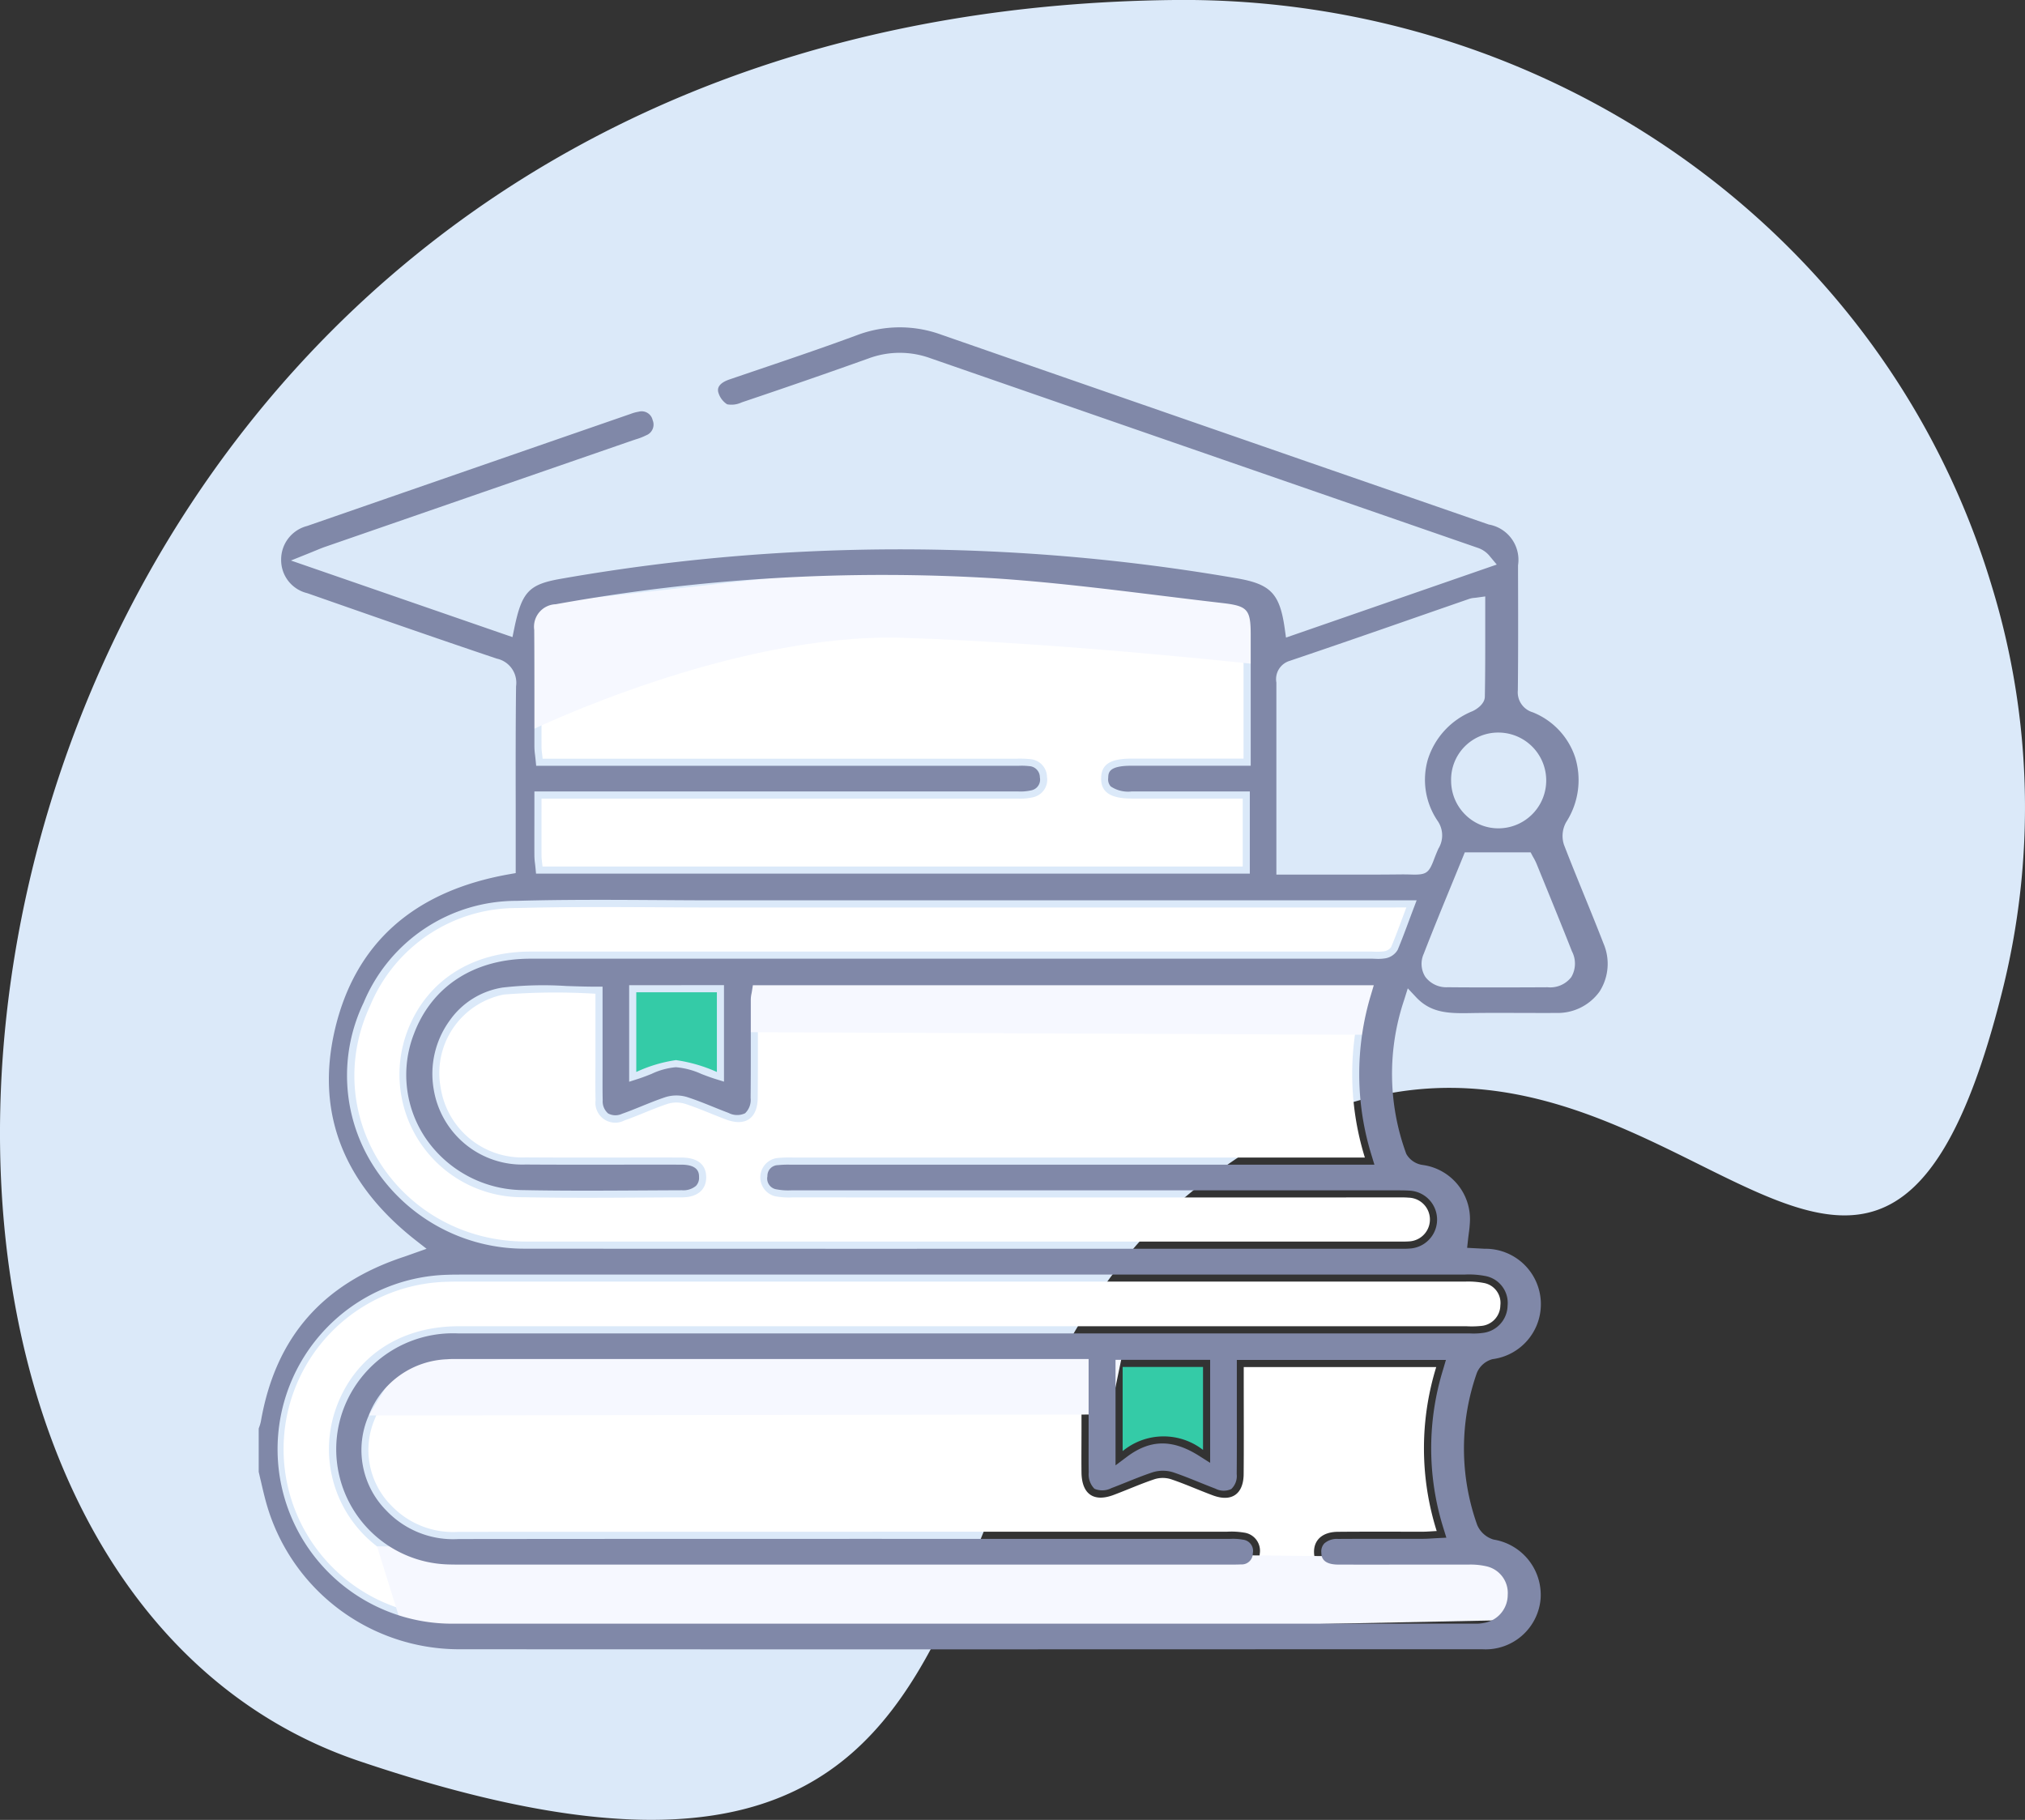
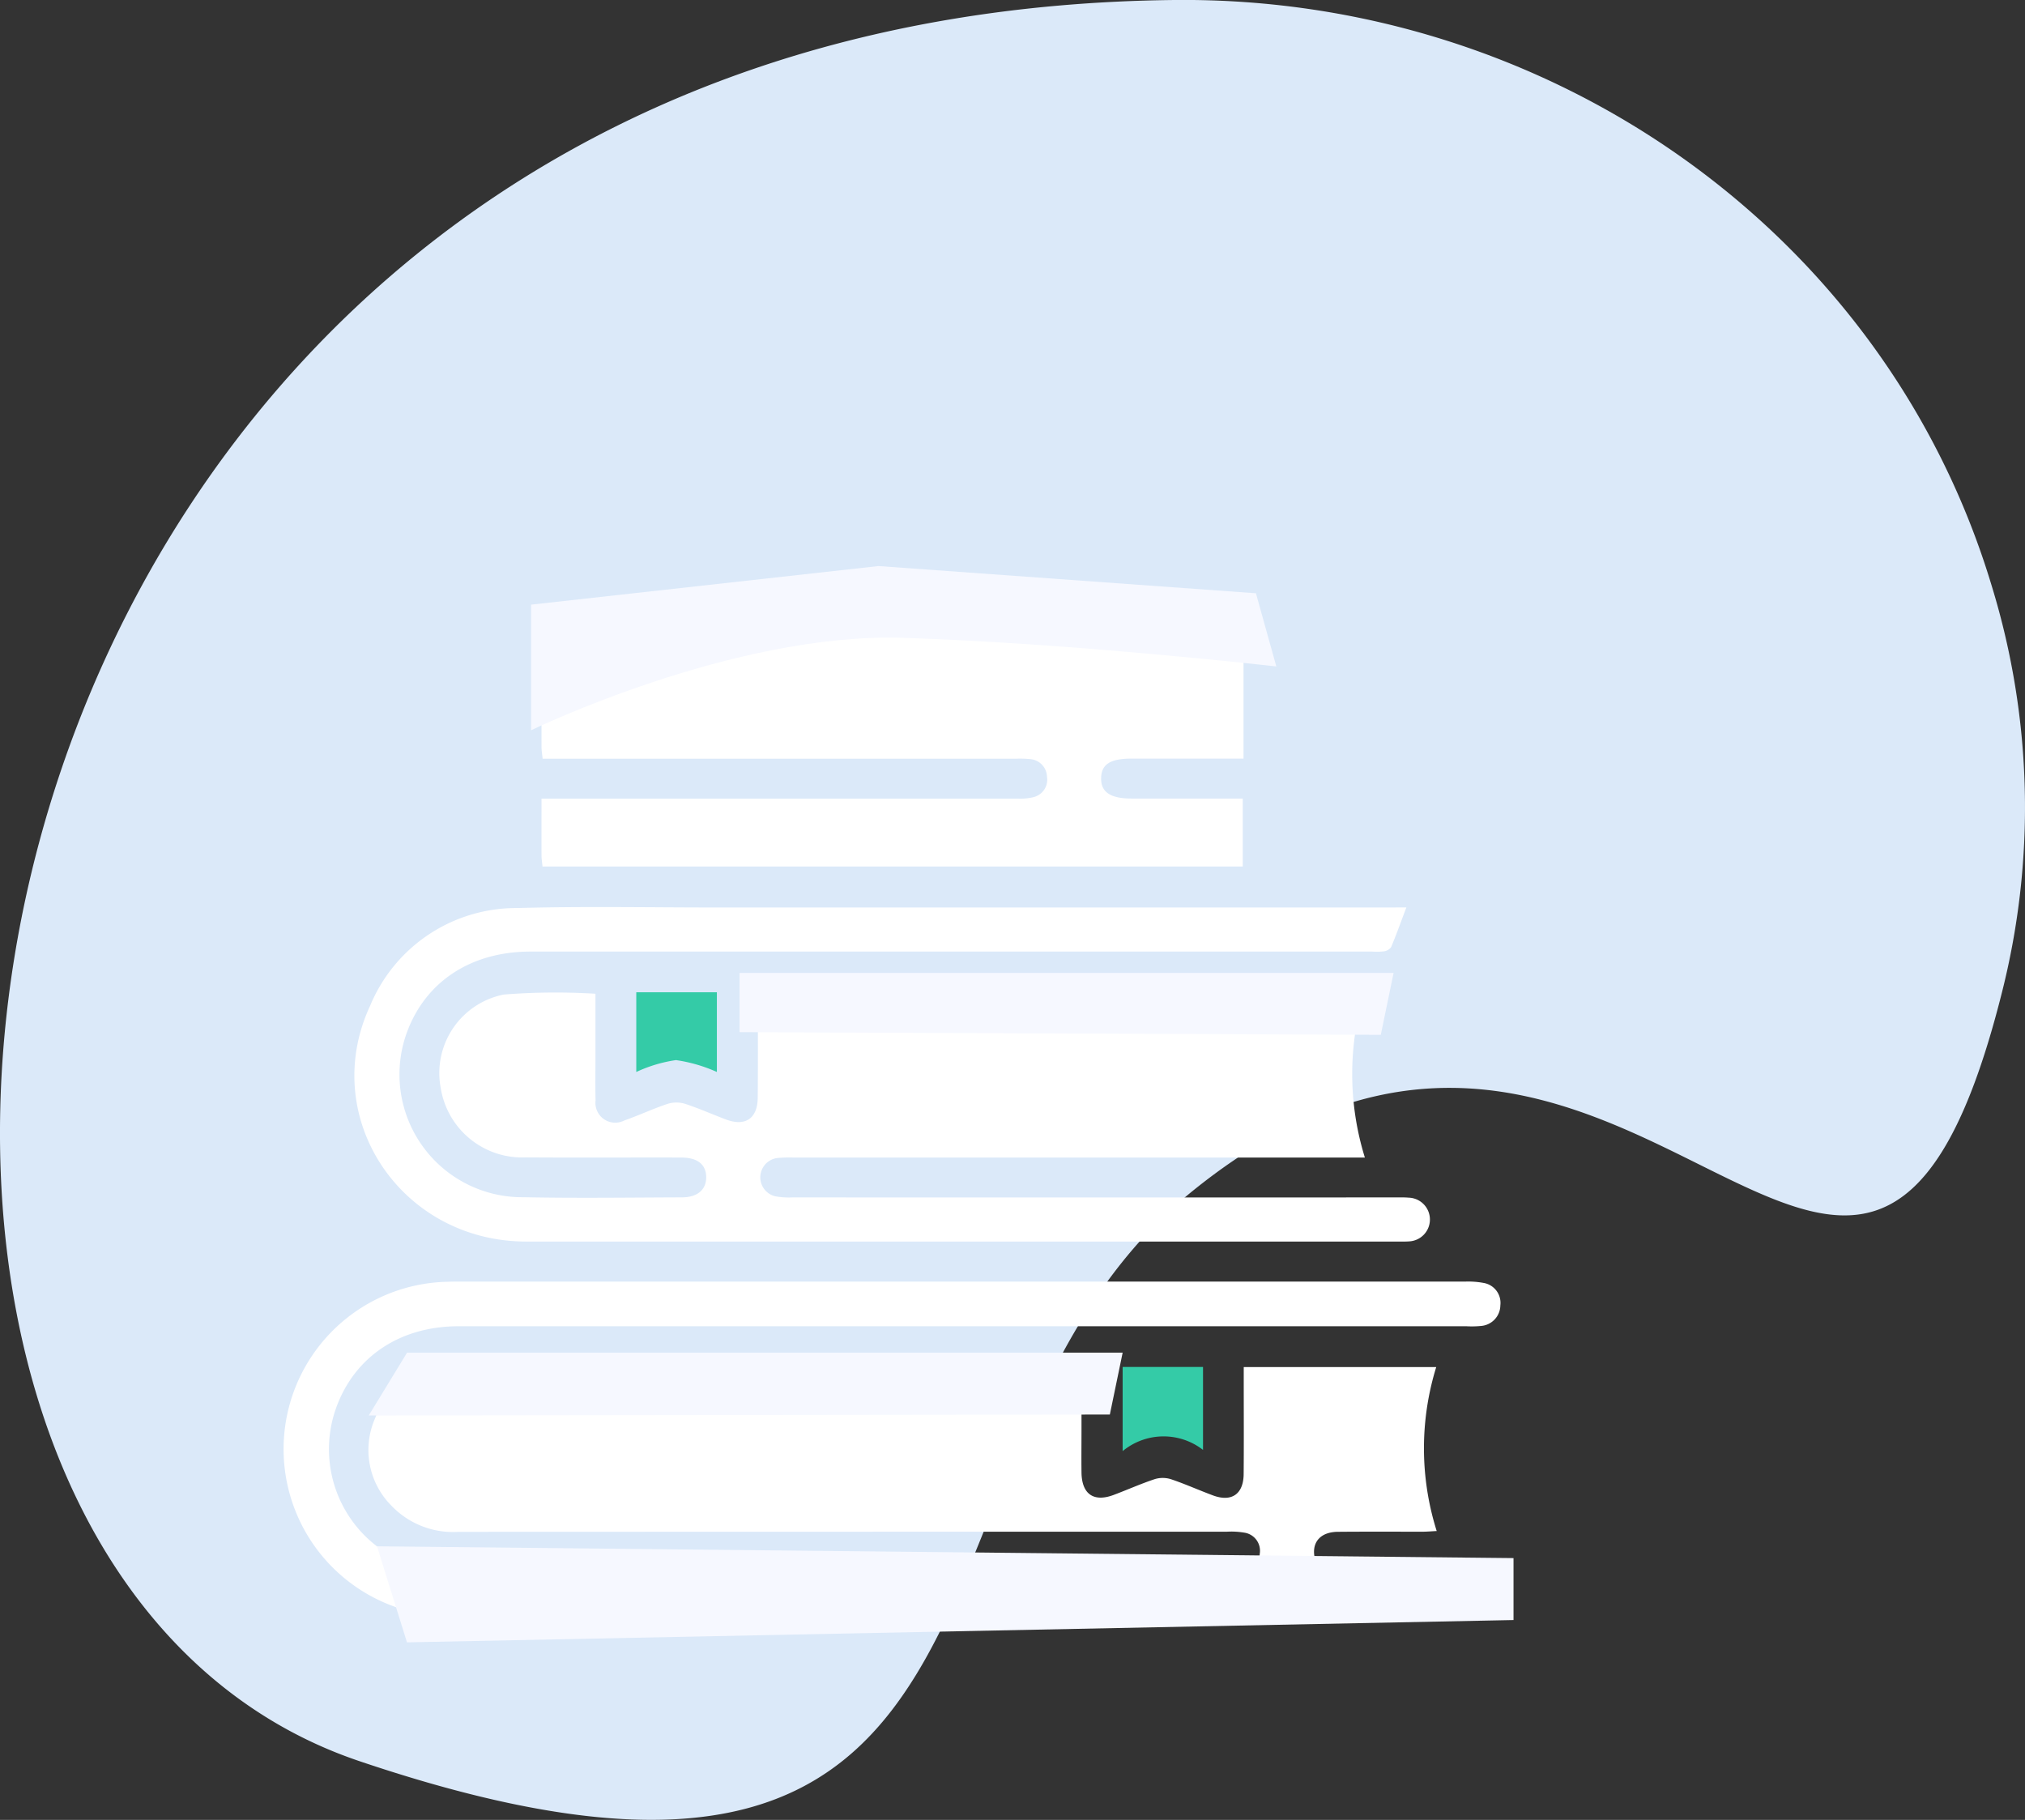
<svg xmlns="http://www.w3.org/2000/svg" width="150.118" height="134.918" viewBox="0 0 150.118 134.918">
  <rect x="0" y="0" width="150.118" height="134.918" fill="#333333" stroke="none" />
  <defs>
    <clipPath id="clip-path">
      <rect id="Rectangle_11285" data-name="Rectangle 11285" width="100" height="98.005" fill="none" />
    </clipPath>
  </defs>
  <g id="Group_68975" data-name="Group 68975" transform="translate(-430.392 -5411.486)">
    <path id="Path_43741" data-name="Path 43741" d="M87.089,0c27.621-.279,52.682,17.079,60.594,43.544a55.907,55.907,0,0,1,.693,30.154c-10.416,41.234-27.572-11.5-59.9,14.541-23.438,18.88-9.2,60.113-61.85,42.318C-21.051,114.443-6.93.952,87.089,0" transform="translate(430.393 5411.486)" fill="#dbe9f9" />
    <g id="Group_41225" data-name="Group 41225" transform="translate(449.57 5435.754)">
      <g id="Group_27686" data-name="Group 27686" clip-path="url(#clip-path)">
        <path id="Path_12345" data-name="Path 12345" d="M66.322,274.49v4.533c0,1.119-.014,2.238,0,3.356.026,1.6.908,2.208,2.389,1.651,1.014-.381,2.006-.826,3.033-1.167a2.033,2.033,0,0,1,1.2,0c1.057.354,2.078.817,3.125,1.205,1.379.511,2.261-.094,2.274-1.578.02-2.27.006-4.54.006-6.811v-1.126h14.27a20.384,20.384,0,0,0,.035,12.155c-.4.02-.708.049-1.018.05-2.106,0-4.212-.011-6.317.008-1.139.011-1.791.613-1.758,1.548.032.9.64,1.4,1.772,1.4,3.225.008,6.449,0,9.674.008a4.8,4.8,0,0,1,1.171.107,1.5,1.5,0,0,1,1.2,1.6,1.579,1.579,0,0,1-1.37,1.58,4.226,4.226,0,0,1-.886.03q-37.657,0-75.315,0a12.407,12.407,0,0,1-.458-24.81c.362-.016.724-.013,1.086-.013q37.164,0,74.328,0a6.227,6.227,0,0,1,1.37.1,1.5,1.5,0,0,1,1.24,1.661,1.551,1.551,0,0,1-1.421,1.526,6.935,6.935,0,0,1-1.084.024q-37.361,0-74.723,0c-4.325,0-7.683,2.235-9.062,6.006a9.071,9.071,0,0,0,8.255,12.173c.395.012.789.011,1.185.011h56.56c.362,0,.725.012,1.085-.013a1.337,1.337,0,0,0,1.366-1.292,1.359,1.359,0,0,0-1.153-1.585,5.731,5.731,0,0,0-1.276-.069q-28.478,0-56.955.011a6.321,6.321,0,0,1-4.98-1.935,5.843,5.843,0,0,1-1.208-6.5,5.936,5.936,0,0,1,5.4-3.834c.327-.027.658-.012.987-.012H66.322" transform="translate(-5.326 -197.473)" fill="#fff" />
        <path id="Path_12346" data-name="Path 12346" d="M104.868,162.954c-.4,1.061-.74,2.011-1.129,2.94a.788.788,0,0,1-.535.316,4.834,4.834,0,0,1-.886.017q-31.19,0-62.38,0c-4.375,0-7.733,2.189-9.134,5.917a9.1,9.1,0,0,0,8.614,12.294c3.914.078,7.83.023,11.745.01,1.16,0,1.809-.577,1.8-1.505s-.636-1.443-1.838-1.446c-3.849-.01-7.7.016-11.548-.011a6.115,6.115,0,0,1-6.293-5.139,5.932,5.932,0,0,1,4.676-6.934,48.833,48.833,0,0,1,6.794-.06c0,1.549,0,3.149,0,4.75,0,1.053-.02,2.106.008,3.158a1.468,1.468,0,0,0,2.128,1.489c1.084-.38,2.129-.874,3.218-1.235a2.209,2.209,0,0,1,1.292,0c1.029.334,2.02.782,3.035,1.162,1.426.534,2.333-.073,2.348-1.606.025-2.434.007-4.869.013-7.3a3.822,3.822,0,0,1,.079-.523h44.877a20.88,20.88,0,0,0,.04,12.249h-1.423q-20.481,0-40.961,0a9.6,9.6,0,0,0-1.182.036,1.444,1.444,0,0,0-.155,2.833,5.62,5.62,0,0,0,1.273.087q22.306.006,44.613,0c.362,0,.725-.012,1.085.018a1.622,1.622,0,0,1,.014,3.242c-.229.019-.461.012-.69.012q-32.374,0-64.748,0c-9.3-.007-15.419-9.215-11.565-17.49A11.732,11.732,0,0,1,38.93,163c4.931-.138,9.869-.04,14.8-.041q24.873,0,49.746,0Z" transform="translate(-19.789 -119.95)" fill="#fff" />
        <path id="Path_12348" data-name="Path 12348" d="M135.149,185.867l47.537.2.949-4.588H135.149Z" transform="translate(-99.503 -133.617)" fill="#f6f8ff" />
        <path id="Path_12349" data-name="Path 12349" d="M35.469,349.754,117.5,348.1v-4.592l-84.251-.875Z" transform="translate(-24.477 -252.266)" fill="#f6f8ff" />
        <path id="Path_12350" data-name="Path 12350" d="M30.932,292.845l54.939-.069.949-4.587H33.772Z" transform="translate(-22.773 -212.178)" fill="#f6f8ff" />
        <path id="Path_12351" data-name="Path 12351" d="M131.5,84.634h-8.311c-1.569,0-2.224.419-2.251,1.431-.028,1.048.685,1.53,2.266,1.53h8.233v5.038H79.527c-.028-.295-.072-.549-.074-.8-.007-1.373,0-2.746,0-4.234h1.26q17.022,0,34.045,0a4.071,4.071,0,0,0,1.167-.108,1.332,1.332,0,0,0,1-1.509,1.346,1.346,0,0,0-1.247-1.31,7.487,7.487,0,0,0-1.083-.029H79.535c-.035-.357-.082-.611-.082-.865-.005-2.894.013-5.789-.014-8.683a1.156,1.156,0,0,1,1.134-1.371A135.215,135.215,0,0,1,113.087,71.8c5.6.375,11.171,1.178,16.751,1.821,1.662.192,1.657.244,1.657,1.894,0,2.99,0,5.981,0,9.117" transform="translate(-58.487 -52.662)" fill="#fff" />
        <path id="Path_12352" data-name="Path 12352" d="M76.553,79.27s14.95-7.258,27.576-6.854S131.8,74.538,131.8,74.538l-1.51-5.425-27.98-2.018L76.553,69.957Z" transform="translate(-56.362 -49.399)" fill="#f6f8ff" />
-         <path id="Path_12353" data-name="Path 12353" d="M99.4,49.241a3.815,3.815,0,0,0,.292-3.566c-.459-1.187-.949-2.388-1.422-3.549-.5-1.231-1.022-2.505-1.508-3.77a2.088,2.088,0,0,1,.171-1.686A5.748,5.748,0,0,0,97.6,31.9a5.428,5.428,0,0,0-3.157-3.363,1.547,1.547,0,0,1-1.1-1.633c.032-2.866.023-5.784.015-8.6l0-.666a2.658,2.658,0,0,0-2.169-3.02q-6.711-2.325-13.424-4.648C68.862,6.879,59.654,3.692,50.6.543a8.968,8.968,0,0,0-6.285.051c-2.416.893-4.893,1.733-7.289,2.546q-1.063.36-2.124.722c-.928.317-.865.754-.844.9a1.552,1.552,0,0,0,.668.943,1.76,1.76,0,0,0,1.075-.141C39.23,4.41,42.3,3.345,45.2,2.307a6.648,6.648,0,0,1,4.588-.021q14.413,5,28.831,9.991l11.758,4.071A1.922,1.922,0,0,1,91.29,17l.489.586L76.156,23l-.089-.635c-.367-2.62-1.029-3.322-3.541-3.758A146.45,146.45,0,0,0,39.72,16.667a143.693,143.693,0,0,0-17.367,1.982c-2.344.415-2.855.973-3.419,3.726l-.121.589L2.389,17.286l1.31-.526c.2-.082.372-.151.519-.212.273-.113.471-.194.682-.268l11.825-4.094,10.983-3.8.248-.083a4.479,4.479,0,0,0,.769-.3.85.85,0,0,0,.479-1.124.833.833,0,0,0-1.041-.624,3.006,3.006,0,0,0-.6.165l-.05.017q-11.963,4.141-23.925,8.29a2.562,2.562,0,0,0-1.924,2.5A2.522,2.522,0,0,0,3.6,19.707l.264.092c4.514,1.58,9.183,3.214,13.792,4.762a1.83,1.83,0,0,1,1.423,2.045c-.036,3.027-.031,6.107-.026,9.085q0,1.624,0,3.247v1.522l-.437.076c-7.135,1.247-11.5,5.149-12.985,11.6-1.4,6.107.635,11.35,6.056,15.583l.758.592-1.173.416c-.181.065-.341.122-.5.176C4.72,70.9,1.251,74.887.166,81.082a2.862,2.862,0,0,1-.136.47L0,81.636v3.209c.053.223.1.446.156.669.117.506.237,1.03.375,1.534A14.858,14.858,0,0,0,14.8,98c22.073.012,44.515.008,66.218,0l9.691,0a4.094,4.094,0,0,0,4.323-3.757,4.157,4.157,0,0,0-3.486-4.375,1.906,1.906,0,0,1-1.219-1.091,16.876,16.876,0,0,1-.02-11.269,1.746,1.746,0,0,1,1.158-1.015,4.109,4.109,0,0,0-.593-8.184l-.488-.027-.8-.042.06-.554c.018-.168.039-.332.06-.493a9.128,9.128,0,0,0,.089-.92A4.055,4.055,0,0,0,86.313,62.1a1.65,1.65,0,0,1-1.239-.823,17.177,17.177,0,0,1-.16-11.413l.27-.861.618.658c1.071,1.141,2.324,1.21,3.974,1.178,1.225-.022,2.468-.017,3.669-.012.918,0,1.835.007,2.752,0A3.816,3.816,0,0,0,99.4,49.241m-7.558-19.2a3.549,3.549,0,0,1,.109,7.1H91.9a3.461,3.461,0,0,1-2.429-.989,3.537,3.537,0,0,1-1.074-2.512,3.489,3.489,0,0,1,3.452-3.6m-15.4-5.322c3.192-1.078,6.428-2.2,9.558-3.292q1.871-.651,3.743-1.3a1.606,1.606,0,0,1,.386-.072c.055-.006.117-.012.19-.022l.6-.084,0,2.081c0,1.761.005,3.581-.03,5.362-.01.53-.611.932-.928,1.071a5.7,5.7,0,0,0-3.3,3.586,5.419,5.419,0,0,0,.749,4.571,1.88,1.88,0,0,1,.035,2.032c-.156.354-.261.627-.344.846-.37.968-.57,1.1-1.653,1.07-.215-.006-.487-.013-.832-.009-.987.011-1.983.014-2.972.014-.76,0-1.516,0-2.261,0s-1.512,0-2.267,0H75.443V35.7q0-4.683,0-9.367a1.414,1.414,0,0,1,1.006-1.613m-54.45-4.189a136.456,136.456,0,0,1,32.641-1.919c4.092.273,8.23.783,12.231,1.276,1.49.183,3.03.373,4.545.548,1.906.22,2.124.467,2.124,2.4V32.5H64.7c-1.7,0-1.713.509-1.724.917a.773.773,0,0,0,.186.615,2.3,2.3,0,0,0,1.552.374h8.76V40.5H20.56l-.046-.478c-.009-.092-.019-.18-.03-.266a5.235,5.235,0,0,1-.046-.586c-.005-1.019,0-2.039,0-3.1V34.406h5.715q15.058,0,30.116,0H56.3a3.577,3.577,0,0,0,.986-.085.808.808,0,0,0,.623-.959.83.83,0,0,0-.8-.833,4.73,4.73,0,0,0-.745-.026l-.262,0H20.57l-.047-.476c-.012-.117-.025-.222-.036-.32a5,5,0,0,1-.048-.6q0-1.48,0-2.96c0-1.875,0-3.814-.014-5.719a1.67,1.67,0,0,1,1.57-1.9M89.446,70.218h.037a6.484,6.484,0,0,1,1.45.111,2.03,2.03,0,0,1,1.65,2.205,2.075,2.075,0,0,1-1.864,2.017,4.841,4.841,0,0,1-.89.036c-.092,0-.185,0-.277,0H63.687q-24.426,0-48.857,0a8.671,8.671,0,0,0-8.566,5.66,8.543,8.543,0,0,0,7.775,11.465c.36.011.721.012,1.081.011H71.768l.27,0c.271,0,.526,0,.779-.013a.82.82,0,0,0,.879-.819.841.841,0,0,0-.747-1.017,4.047,4.047,0,0,0-.927-.057l-.23,0-8.887,0c-15.754,0-32.046-.006-48.068.012h-.013A6.829,6.829,0,0,1,9.466,87.72a6.36,6.36,0,0,1-1.308-7.054A6.478,6.478,0,0,1,14,76.5c.265-.022.524-.019.775-.016.085,0,.167,0,.255,0H61.524v5.06q0,.514,0,1.028c0,.761-.006,1.549.007,2.32a1.52,1.52,0,0,0,.424,1.21,1.478,1.478,0,0,0,1.251-.045c.383-.144.764-.3,1.143-.45.619-.249,1.259-.507,1.91-.723a2.554,2.554,0,0,1,1.538,0c.64.215,1.27.469,1.878.715.414.167.841.34,1.262.5a1.315,1.315,0,0,0,1.165.021,1.33,1.33,0,0,0,.4-1.109c.014-1.595.011-3.218.009-4.787q0-1.01,0-2.019V76.552H88.011l-.2.679a19.781,19.781,0,0,0,.033,11.849l.2.648-.677.034c-.131.007-.253.015-.368.021-.233.015-.454.028-.675.029q-1.142,0-2.283,0c-1.322,0-2.688,0-4.031.009a1.4,1.4,0,0,0-1.017.337.878.878,0,0,0-.219.665c.009.267.031.892,1.246.9q2.455.007,4.909,0,2.381,0,4.764,0a5.271,5.271,0,0,1,1.3.123,2.023,2.023,0,0,1,1.6,2.123A2.111,2.111,0,0,1,90.8,96.053a2.592,2.592,0,0,1-.549.05c-.082,0-.162,0-.238,0s-.141,0-.21,0H72.925q-29.218,0-58.435,0a12.935,12.935,0,0,1-.48-25.865c.335-.014.67-.013.994-.014h.114q37.164,0,74.328,0M70.533,76.544V84.18l-.81-.513c-1.977-1.253-3.631-1.232-5.36.066l-.844.634V76.544ZM85.572,43.19q-.155.409-.3.8c-.28.751-.544,1.46-.837,2.159a1.311,1.311,0,0,1-.924.63,3.319,3.319,0,0,1-.745.032c-.08,0-.159-.006-.238-.006H66.488q-23.17,0-46.339,0c-4.16,0-7.309,2.033-8.641,5.575a8.383,8.383,0,0,0,.878,7.748,8.822,8.822,0,0,0,7.252,3.833c2.967.059,5.989.042,8.912.024q1.411-.008,2.821-.014a1.461,1.461,0,0,0,1.048-.327A.865.865,0,0,0,32.644,63c0-.276-.011-.922-1.312-.925q-2.316-.006-4.63,0c-2.268,0-4.613.006-6.92-.011a6.651,6.651,0,0,1-6.808-5.574A6.72,6.72,0,0,1,14.151,51.4a5.9,5.9,0,0,1,3.943-2.457,26.416,26.416,0,0,1,4.706-.114c.706.024,1.436.049,2.163.049h.528v5.277c0,.316,0,.633,0,.95,0,.721-.008,1.466.011,2.195a1.182,1.182,0,0,0,.4.977,1.148,1.148,0,0,0,1.025.029c.49-.171.985-.373,1.464-.567.571-.232,1.161-.471,1.762-.671a2.734,2.734,0,0,1,1.621,0c.66.214,1.308.475,1.934.728.373.151.747.3,1.123.442a1.382,1.382,0,0,0,1.224.028,1.373,1.373,0,0,0,.412-1.145c.016-1.568.014-3.164.013-4.708q0-1.3,0-2.592a2.232,2.232,0,0,1,.053-.428c.011-.055.022-.113.032-.176l.07-.445H82.664l-.2.675a20.3,20.3,0,0,0,.039,11.947l.208.682h-43.3a7.315,7.315,0,0,0-.913.033.792.792,0,0,0-.785.821.81.81,0,0,0,.685.976,4.619,4.619,0,0,0,1.053.073h.1q16.73,0,33.46,0H84.4c.29,0,.589,0,.893.021a2.149,2.149,0,0,1,.014,4.294c-.205.017-.4.017-.594.015h-.141l-18.037,0L47,68.311c-9.046,0-18.154,0-27.177-.008a13.267,13.267,0,0,1-11.28-6.076,12.458,12.458,0,0,1-.763-12.165,12.268,12.268,0,0,1,11.344-7.545c3.492-.1,7.042-.078,10.475-.058,1.448.008,2.908.022,4.345.017q17.766,0,35.532,0H85.842ZM34.493,48.767V55.92l-.685-.214c-.341-.107-.67-.233-.989-.355a5.673,5.673,0,0,0-1.888-.5h-.009a5.231,5.231,0,0,0-1.8.495c-.312.124-.635.252-.97.36l-.689.222v-7.16Zm62.814-.6a1.964,1.964,0,0,1-1.752.756c-1.3.008-2.538.011-3.719.011-1.285,0-2.508,0-3.687-.013a1.944,1.944,0,0,1-1.667-.774,1.8,1.8,0,0,1-.117-1.7c.676-1.748,1.392-3.49,2.084-5.175q.419-1.02.828-2.021l.133-.329h4.882l.148.282c.007.014.019.034.034.059a4.148,4.148,0,0,1,.258.509l.439,1.076c.722,1.771,1.469,3.6,2.183,5.412a1.969,1.969,0,0,1-.049,1.91" transform="translate(0 0)" fill="#8088a8" />
        <path id="Path_12355" data-name="Path 12355" d="M248.787,298.362a4.766,4.766,0,0,0-5.959.09v-6.24h5.959Z" transform="translate(-178.782 -215.141)" fill="#34cba7" />
        <path id="Path_12356" data-name="Path 12356" d="M112.1,192.808a11.325,11.325,0,0,0-3.032-.88,10.494,10.494,0,0,0-2.943.881V186.9H112.1Z" transform="translate(-78.134 -137.605)" fill="#34cba7" />
      </g>
    </g>
  </g>
</svg>